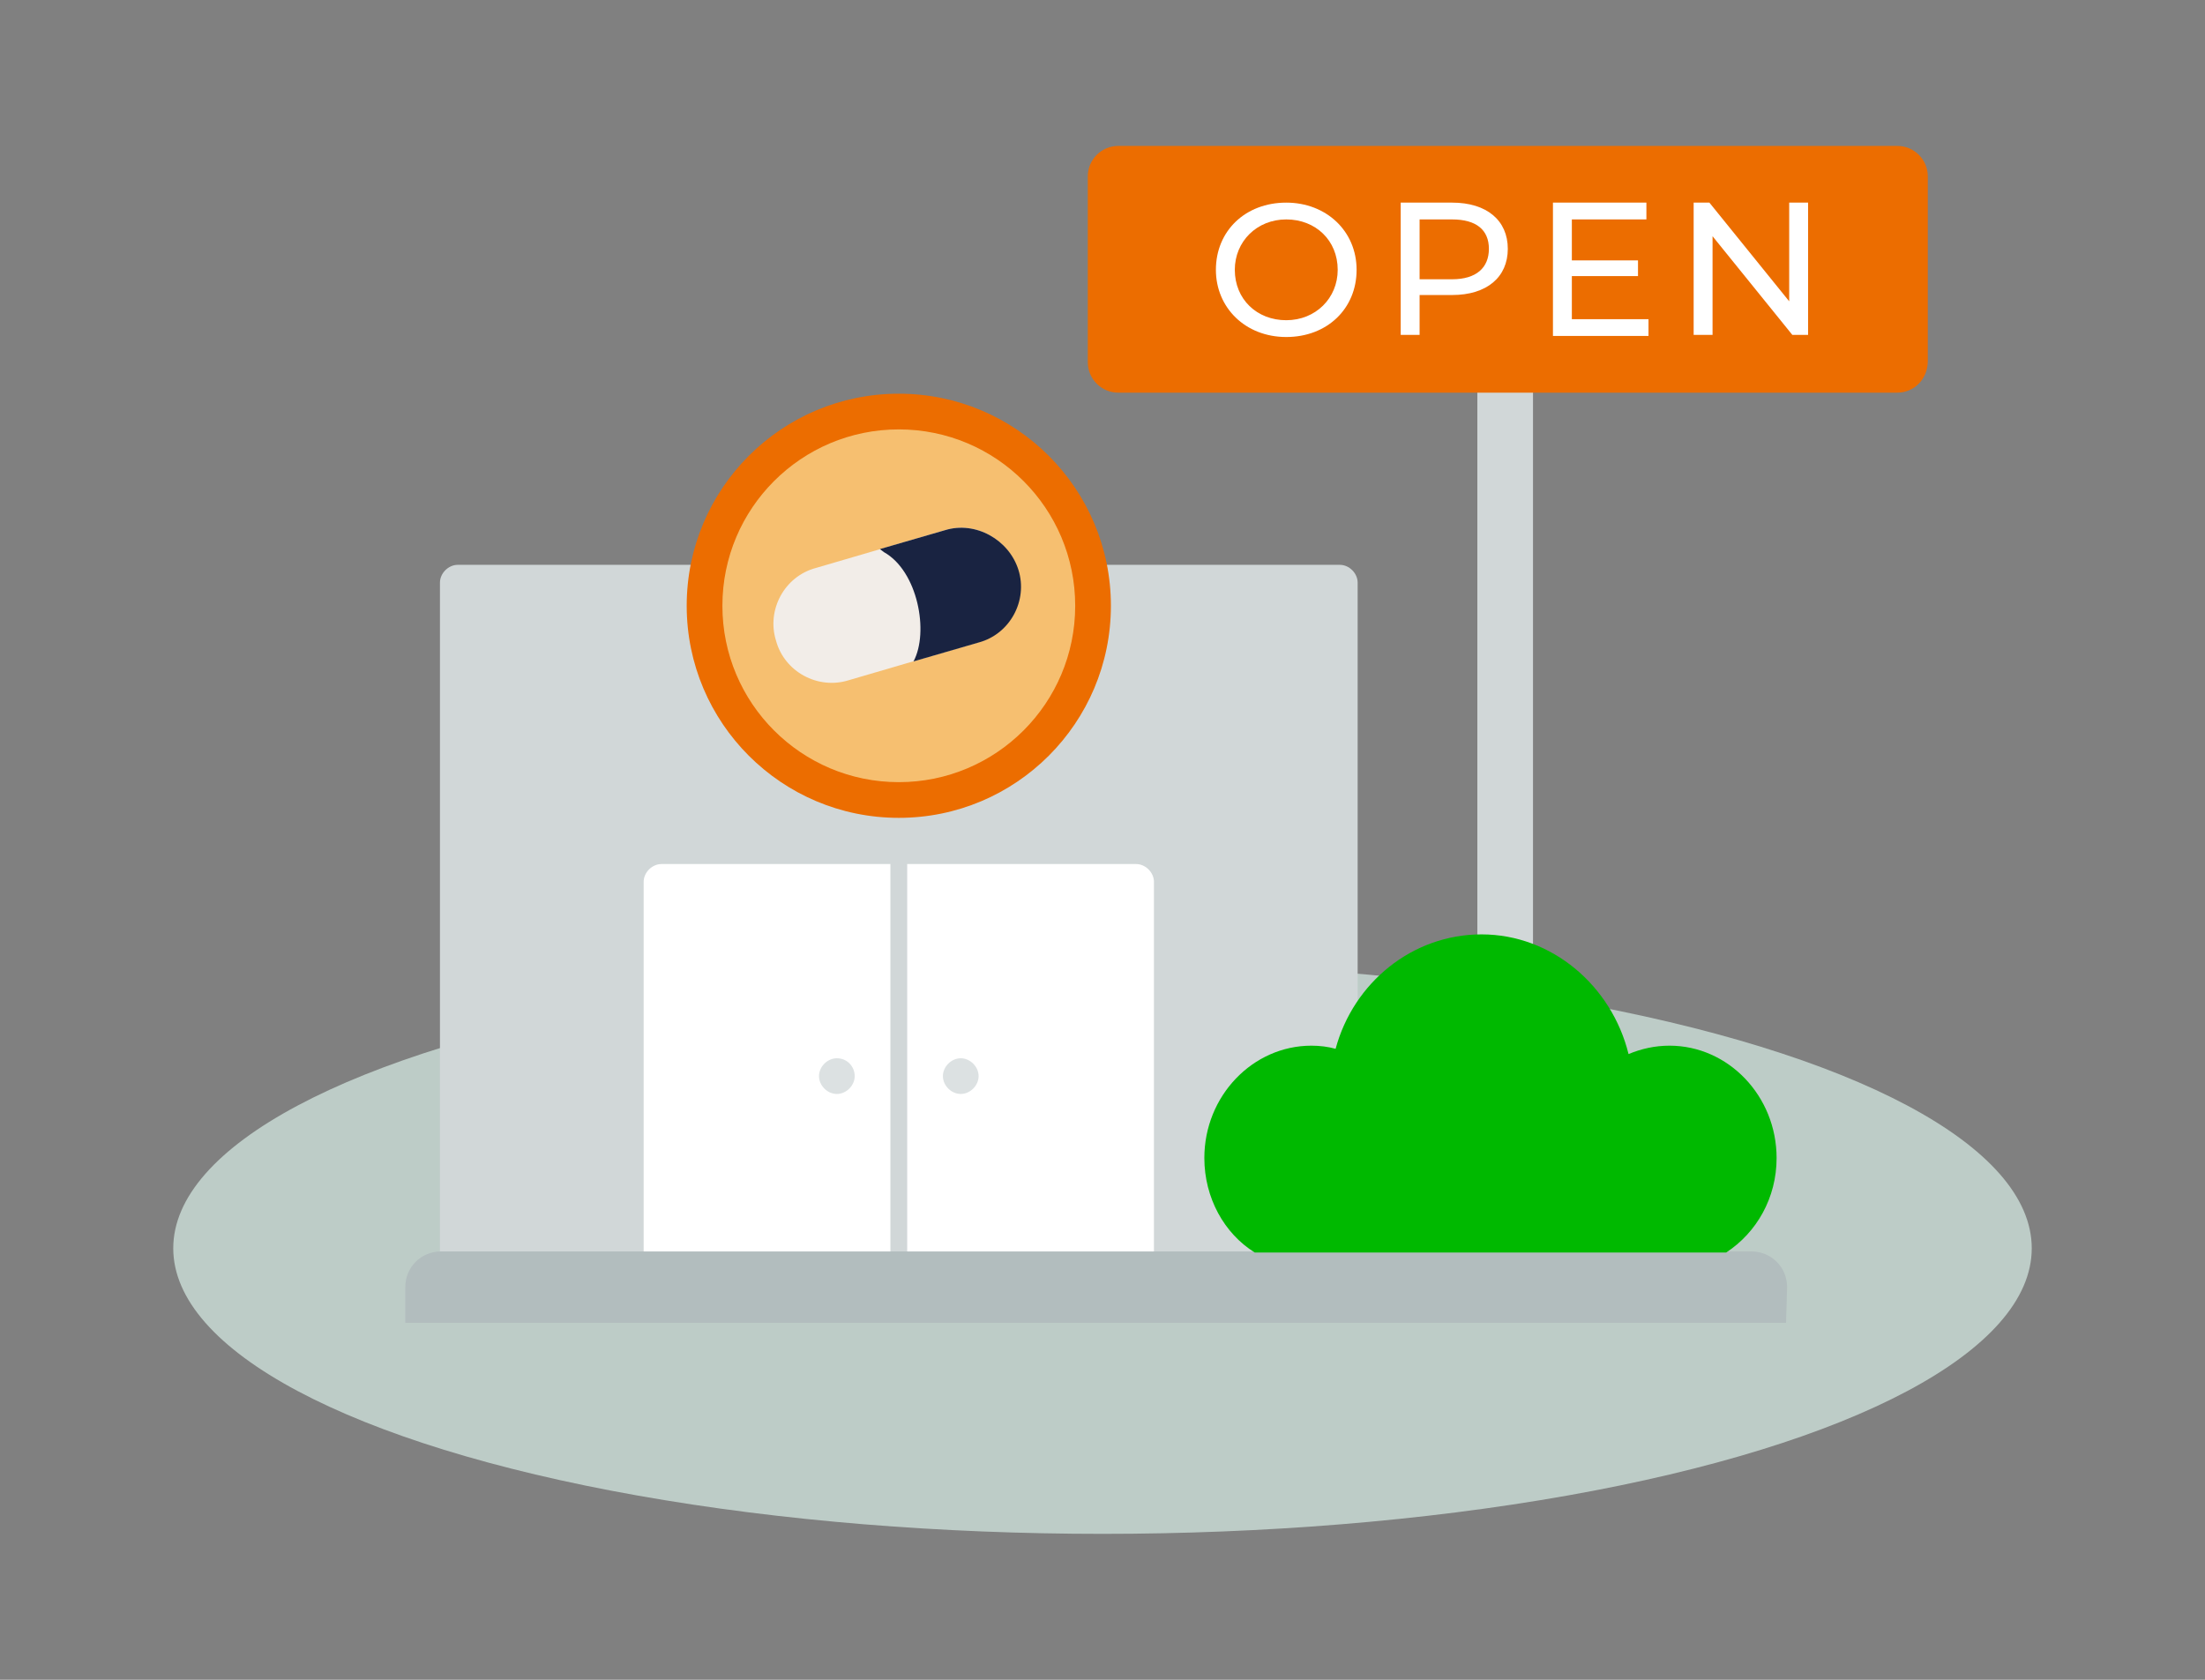
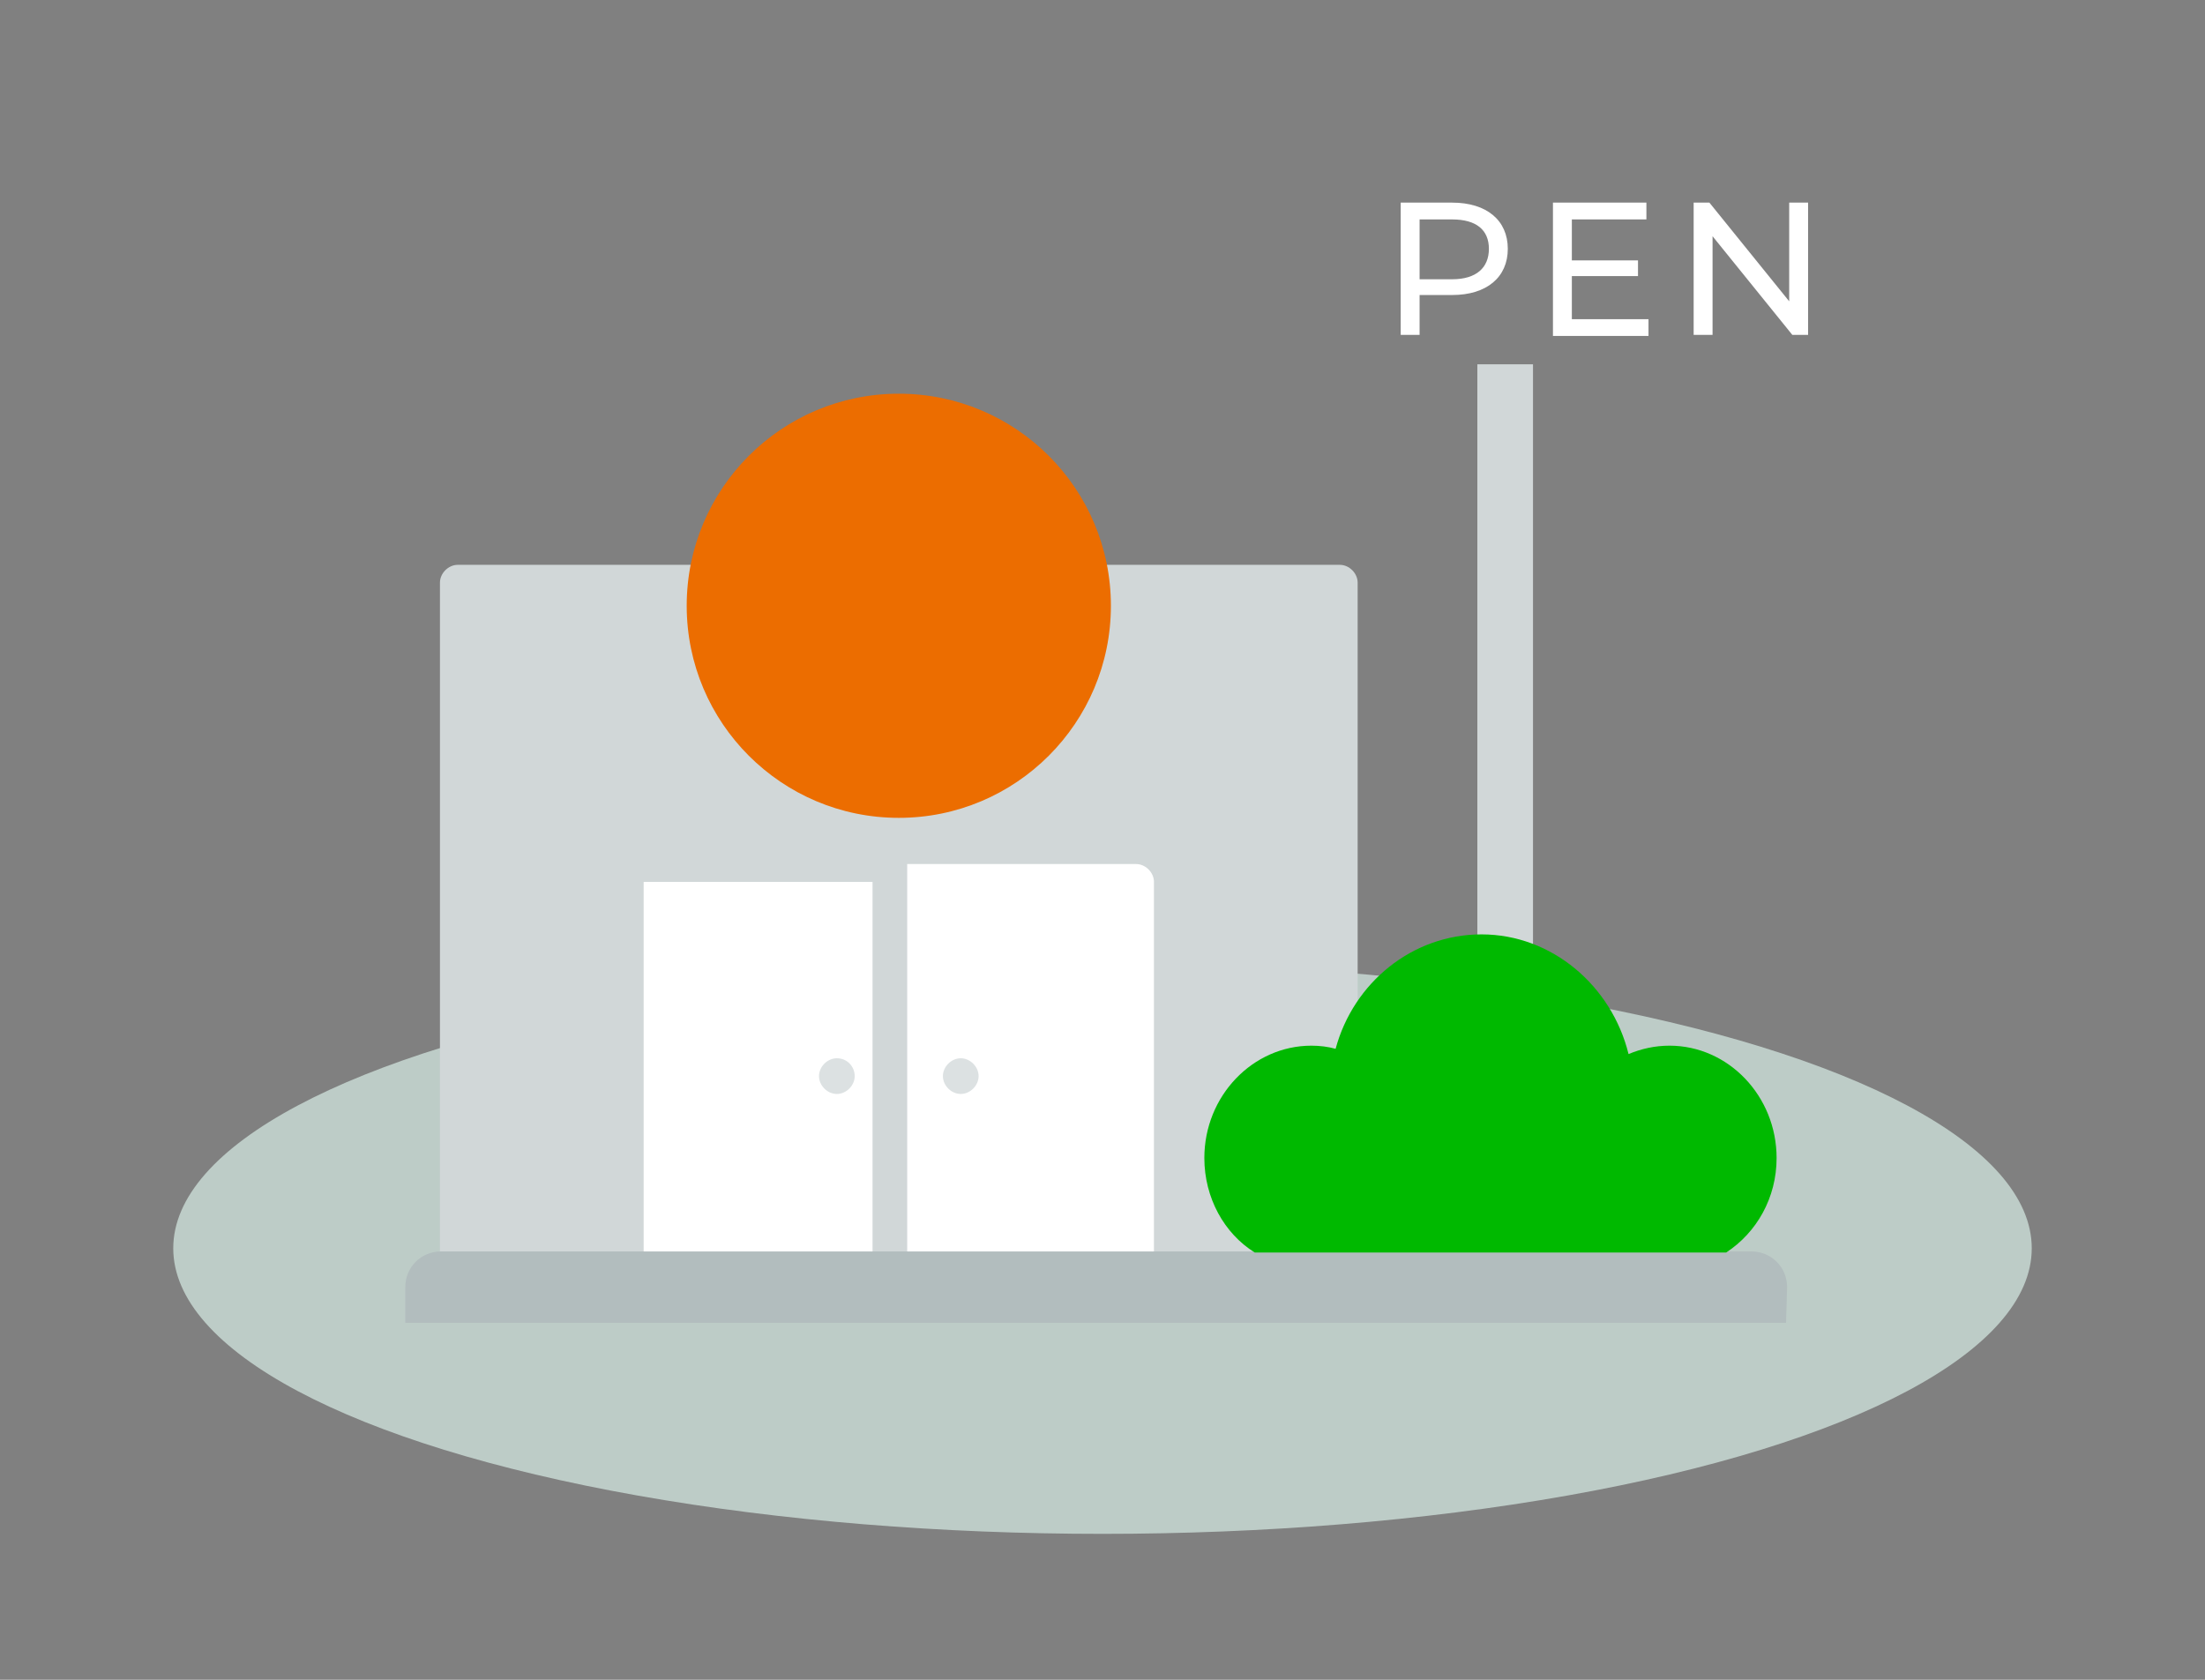
<svg xmlns="http://www.w3.org/2000/svg" version="1.1" id="レイヤー_1" x="0px" y="0px" viewBox="0 0 210 160" style="enable-background:new 0 0 210 160;" xml:space="preserve">
  <rect x="0" y="0" width="210" height="160" fill="#808080" stroke="none" />
  <style type="text/css">
	.st0{fill:#BDCCC7;}
	.st1{fill:#D1D7D8;}
	.st2{fill:#FFFFFF;}
	.st3{fill:#DCE1E2;}
	.st4{fill:#B2BDBE;}
	.st5{fill:#EC6D00;}
	.st6{fill:#F6BF70;}
	.st7{fill:#F2EDE8;}
	.st8{fill:#192341;}
	.st9{fill:#00B900;}
</style>
  <g>
    <ellipse class="st0" cx="105" cy="118.9" rx="88.5" ry="27.2" />
    <g>
      <rect x="140.7" y="34.7" class="st1" width="5.3" height="87.1" />
      <g>
        <g>
          <path class="st1" d="M129.3,126H41.9V55.5c0-0.9,0.8-1.7,1.7-1.7h84c0.9,0,1.7,0.8,1.7,1.7C129.3,55.5,129.3,126,129.3,126z" />
-           <path class="st2" d="M84.8,119.3H61.3V84c0-0.9,0.8-1.7,1.7-1.7h21.8V119.3z" />
+           <path class="st2" d="M84.8,119.3H61.3V84h21.8V119.3z" />
          <path class="st2" d="M86.4,119.3h23.5V84c0-0.9-0.8-1.7-1.7-1.7H86.4V119.3z" />
          <path class="st3" d="M81.4,102.5c0,0.9-0.8,1.7-1.7,1.7l0,0c-0.9,0-1.7-0.8-1.7-1.7l0,0c0-0.9,0.8-1.7,1.7-1.7l0,0      C80.7,100.8,81.4,101.6,81.4,102.5L81.4,102.5z" />
          <path class="st3" d="M93.2,102.5c0,0.9-0.8,1.7-1.7,1.7l0,0c-0.9,0-1.7-0.8-1.7-1.7l0,0c0-0.9,0.8-1.7,1.7-1.7l0,0      C92.4,100.8,93.2,101.6,93.2,102.5L93.2,102.5z" />
          <path class="st4" d="M170.1,126H38.6v-3.4c0-1.9,1.5-3.4,3.4-3.4h124.8c1.9,0,3.4,1.5,3.4,3.4L170.1,126L170.1,126z" />
          <g>
            <g>
              <circle class="st5" cx="85.6" cy="57.7" r="20.2" />
            </g>
            <g>
-               <circle class="st6" cx="85.6" cy="57.7" r="16.8" />
-             </g>
+               </g>
          </g>
-           <path class="st7" d="M90,50.5l-12.3,3.6c-3,0.8-4.7,4-3.8,6.9c0.8,3,4,4.7,6.9,3.8l12.3-3.6c3-0.8,4.7-4,3.8-6.9      C96.1,51.4,92.9,49.6,90,50.5z" />
-           <path class="st8" d="M90,50.5l-6.2,1.8l0.4,0.3c3.2,1.8,4.3,7.6,2.8,10.4l0,0l6.2-1.8c3-0.8,4.7-4,3.8-6.9      C96.1,51.4,92.9,49.6,90,50.5z" />
        </g>
        <g>
          <g>
            <path class="st9" d="M159,99.6c-1.4,0-2.7,0.3-3.9,0.8c-1.6-6.5-7.3-11.4-14-11.4c-6.6,0-12.2,4.6-13.9,10.9       c-0.7-0.2-1.5-0.3-2.3-0.3c-5.6,0-10.2,4.8-10.2,10.7c0,3.8,1.9,7.2,4.8,9h44.9c2.9-1.9,4.8-5.2,4.8-9       C169.2,104.4,164.6,99.6,159,99.6z" />
          </g>
        </g>
      </g>
      <g>
-         <path class="st5" d="M180.7,37.4h-74.2c-1.6,0-2.9-1.3-2.9-2.9V16.8c0-1.6,1.3-2.9,2.9-2.9h74.2c1.6,0,2.9,1.3,2.9,2.9v17.6     C183.6,36.1,182.3,37.4,180.7,37.4z" />
-       </g>
+         </g>
    </g>
    <g>
-       <path class="st2" d="M115.8,25.7c0-3.7,2.8-6.4,6.7-6.4c3.8,0,6.7,2.7,6.7,6.4s-2.8,6.4-6.7,6.4C118.6,32.1,115.8,29.3,115.8,25.7    z M127.4,25.7c0-2.8-2.1-4.8-4.9-4.8s-4.9,2.1-4.9,4.8c0,2.8,2.1,4.8,4.9,4.8S127.4,28.4,127.4,25.7z" />
      <path class="st2" d="M143.6,23.7c0,2.7-2,4.4-5.3,4.4h-3.1v3.8h-1.8V19.3h4.9C141.6,19.3,143.6,21,143.6,23.7z M141.8,23.7    c0-1.8-1.2-2.8-3.5-2.8h-3.1v5.7h3.1C140.6,26.6,141.8,25.5,141.8,23.7z" />
      <path class="st2" d="M157,30.4V32h-9.1V19.3h8.9v1.6h-7.1v3.9h6.3v1.5h-6.3v4.1C149.7,30.4,157,30.4,157,30.4z" />
      <path class="st2" d="M172.2,19.3v12.6h-1.5l-7.6-9.4v9.4h-1.8V19.3h1.5l7.6,9.4v-9.4C170.4,19.3,172.2,19.3,172.2,19.3z" />
    </g>
  </g>
</svg>